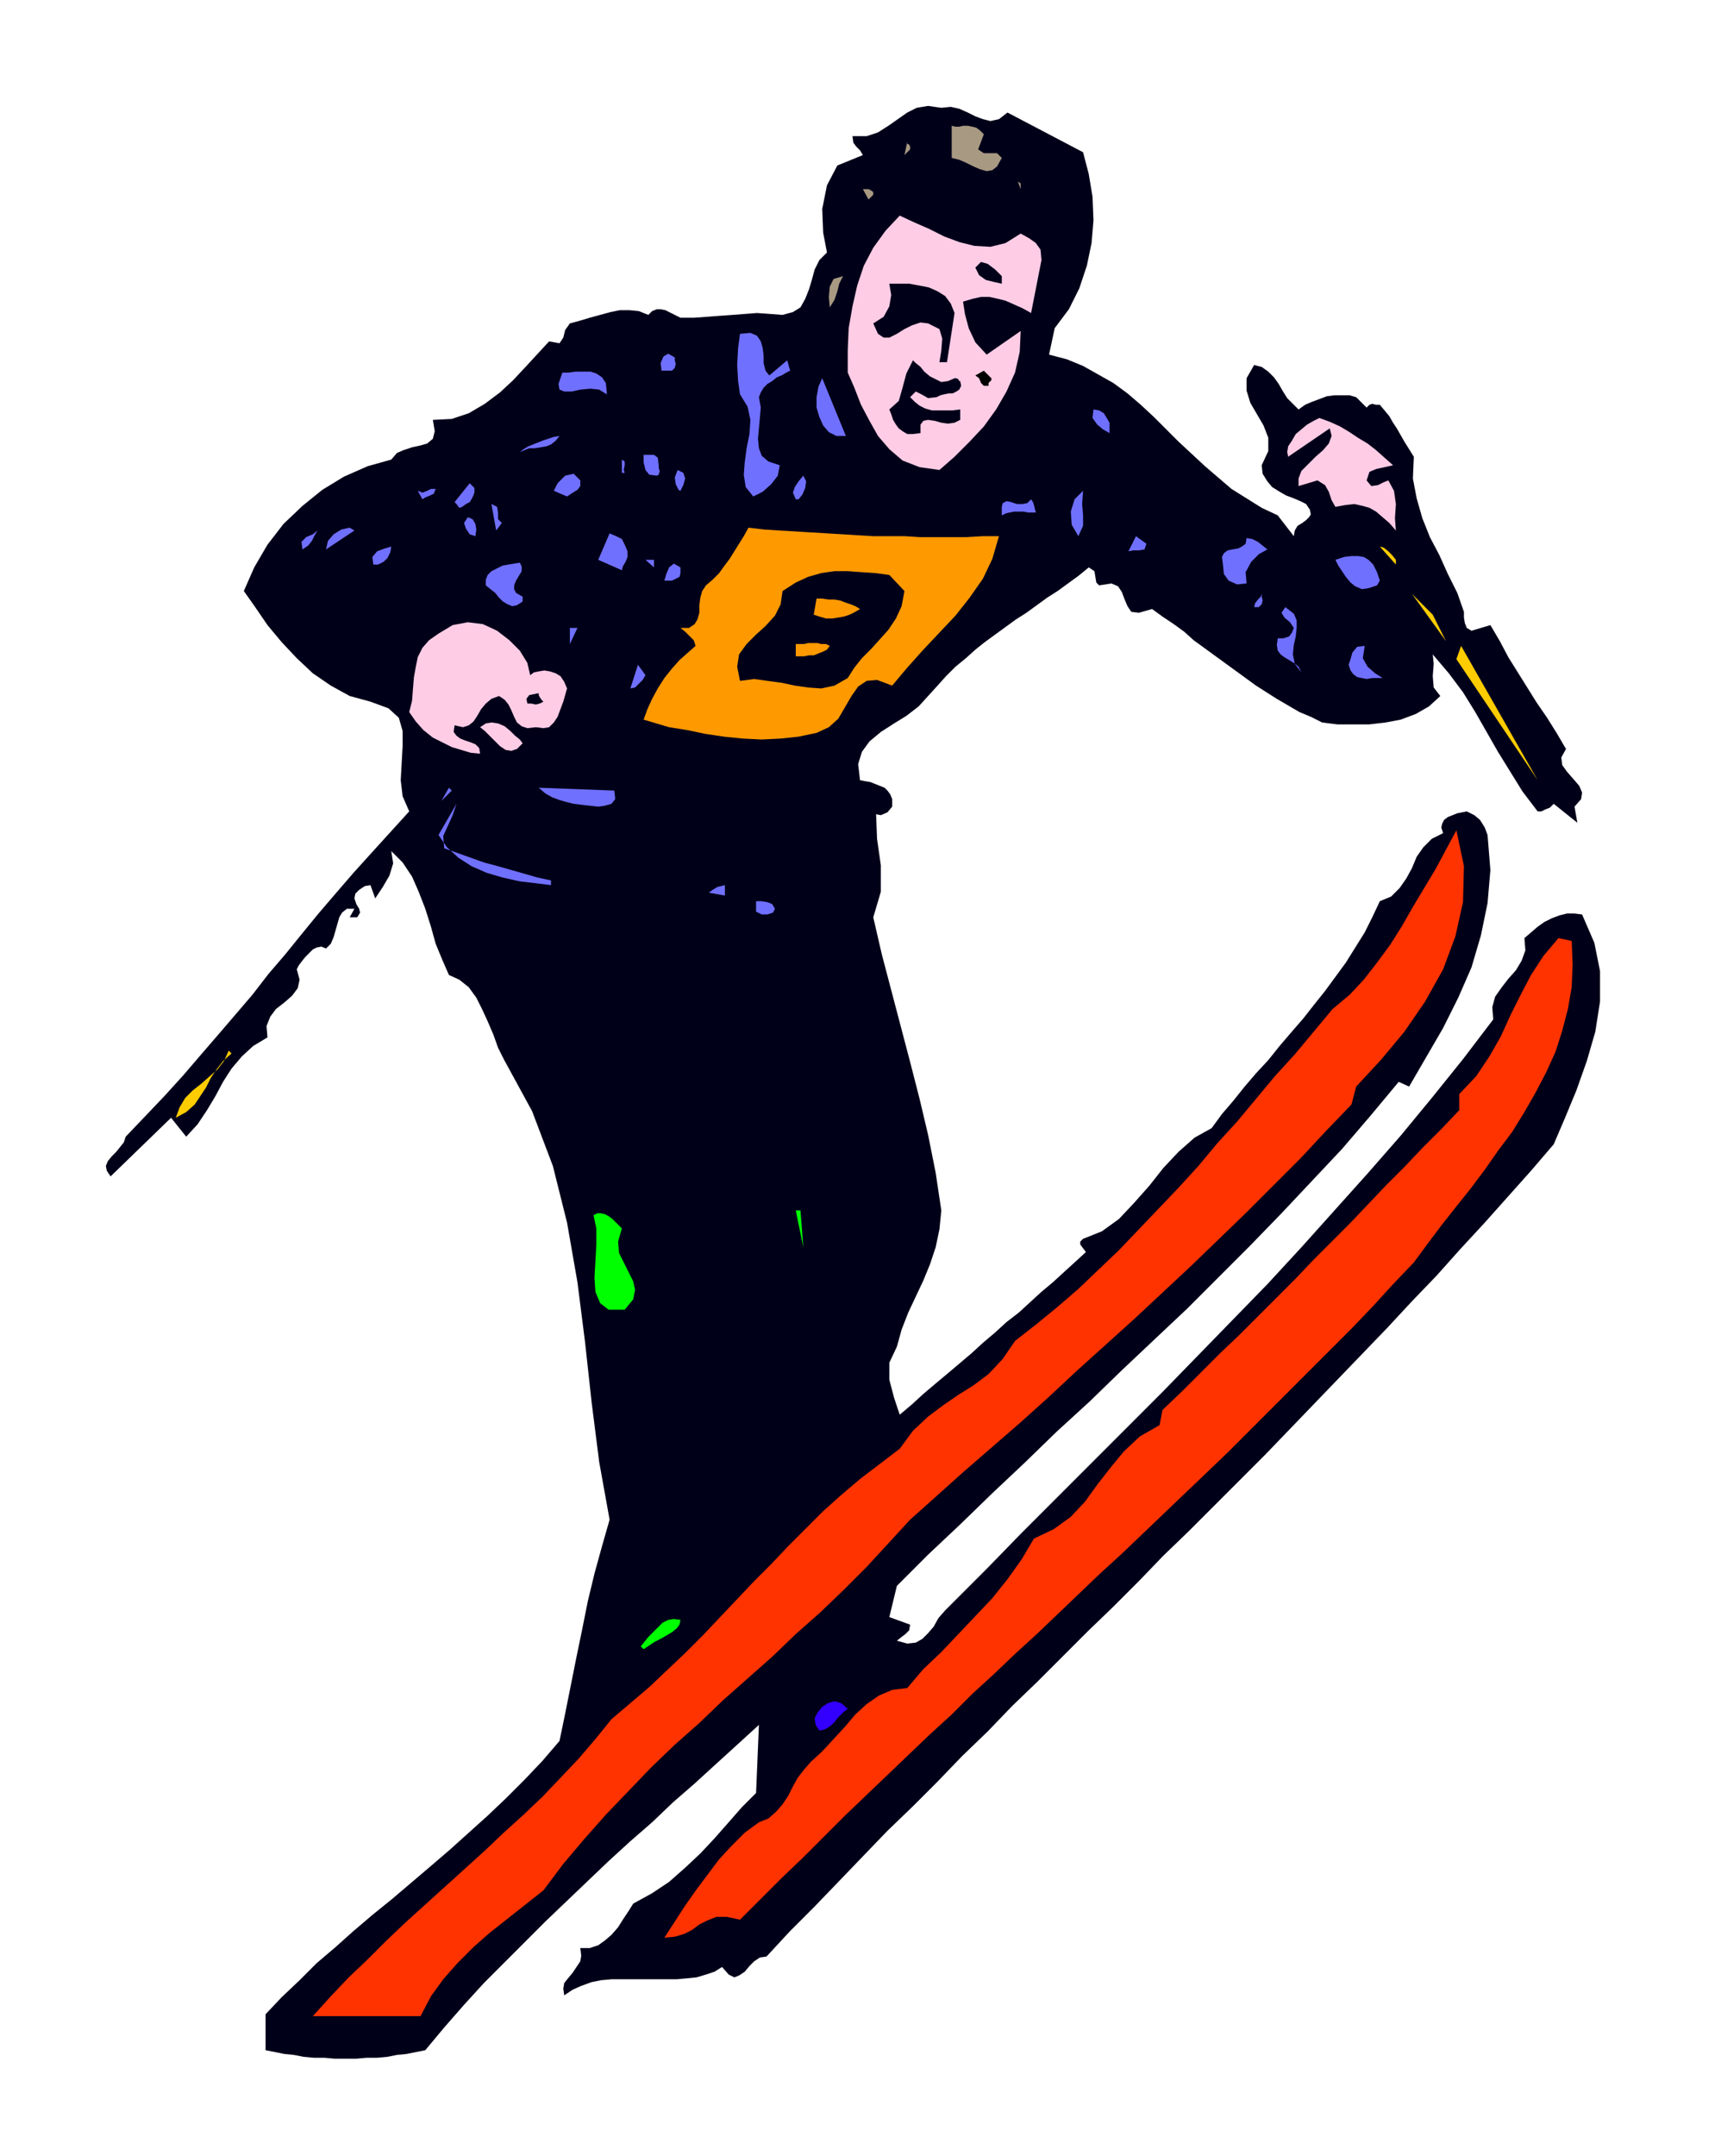
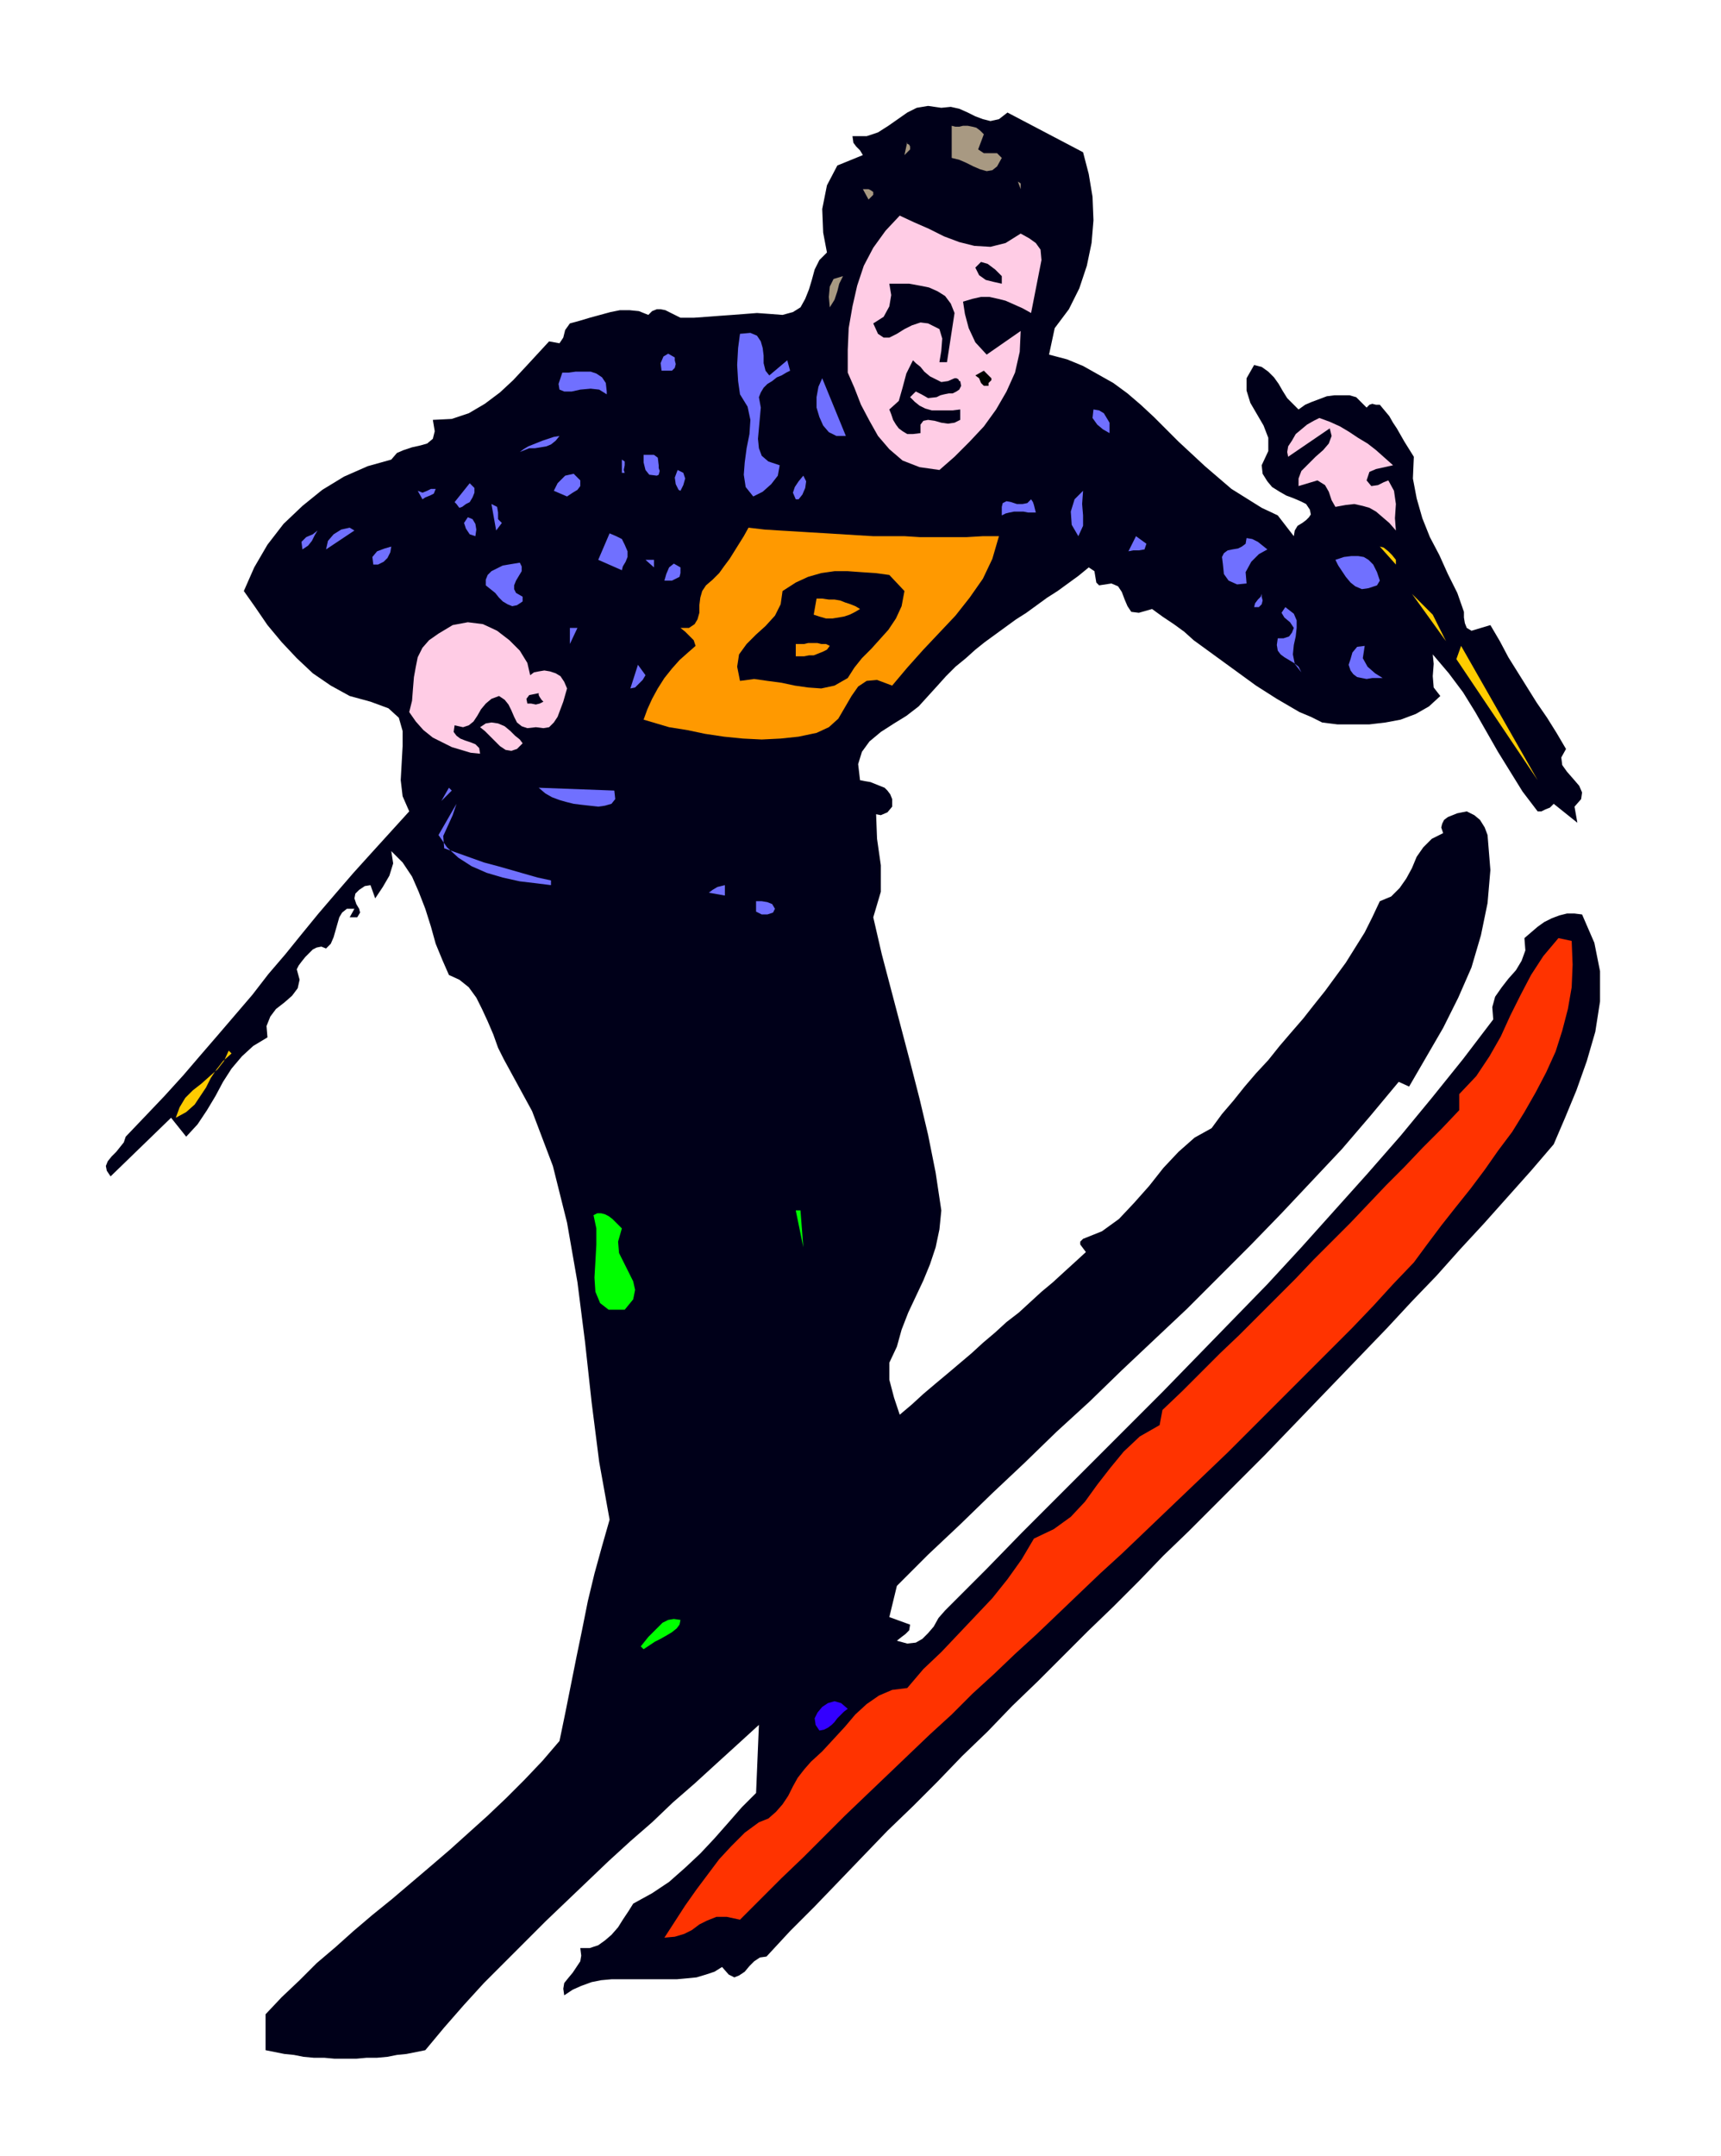
<svg xmlns="http://www.w3.org/2000/svg" width="1.821in" height="2.28in" fill-rule="evenodd" stroke-linecap="round" preserveAspectRatio="none" viewBox="0 0 1821 2280">
  <style>.pen1{stroke:none}.brush2{fill:#000019}.brush3{fill:#a89982}.brush4{fill:#ffcce5}.brush5{fill:#7070ff}.brush7{fill:#f90}.brush8{fill:#fc0}.brush9{fill:#f30}</style>
  <path d="m1066 119 80 42 6 23 4 24 1 25-2 24-5 24-8 24-11 22-15 20-6 28 19 5 17 7 16 9 16 9 15 11 14 12 14 13 13 13 13 13 14 13 14 13 14 12 14 12 16 10 16 10 17 8 17 22 1-6 3-5 5-3 4-3 3-3 2-3-1-5-4-6-6-3-7-3-8-3-7-4-8-5-5-6-5-8-1-9 7-15v-14l-5-13-7-12-7-12-4-13v-13l8-14 8 2 7 5 6 6 5 7 4 7 5 8 6 6 6 6 7-5 7-3 8-3 8-3 8-1h16l7 2 11 11 3-3 3-1 4 1h4l5 6 5 6 4 7 4 6 4 7 4 7 5 8 5 8-1 23 4 21 6 21 8 20 10 19 9 20 10 20 7 20v6l1 6 2 5 5 3 20-6 10 17 9 17 10 16 10 16 10 16 11 16 10 16 10 17-5 9 1 8 5 7 7 8 6 7 3 7-1 7-7 8 3 17-25-20-4 4-5 2-4 2h-4l-16-21-13-21-13-21-12-21-12-21-13-21-15-20-17-20 1 10-1 13 1 12 7 9-12 11-14 8-16 6-16 3-17 2h-34l-16-2-12-6-12-5-12-7-12-7-11-7-11-7-11-8-11-8-11-8-11-8-11-8-11-8-10-9-11-8-12-8-11-8-14 4-8-1-4-6-3-7-3-8-4-6-7-3-13 2-3-3-1-6-1-6-6-4-11 9-11 8-11 8-11 7-11 8-11 8-11 7-11 8-11 8-11 8-10 8-10 9-11 9-10 10-9 10-10 11-10 11-13 10-13 8-14 9-12 10-8 11-4 13 2 17 5 1 6 1 5 2 5 2 5 2 3 3 3 4 2 5v8l-5 6-7 3-5-1 1 26 4 28v28l-8 27 9 39 10 38 10 38 10 38 10 39 9 38 8 40 6 40-2 20-4 19-6 18-7 17-8 17-8 17-7 18-5 18-8 17v18l5 19 6 18 13-11 12-11 13-11 12-10 13-11 13-11 12-11 13-11 12-11 13-10 12-11 12-11 12-10 12-11 11-10 12-11-3-4-3-4v-3l3-3 20-8 18-13 16-17 16-18 15-19 16-17 17-15 18-10 11-15 12-14 12-15 12-14 13-14 12-15 12-14 13-15 11-14 12-15 11-15 11-15 10-16 10-16 8-16 8-17 12-5 9-9 7-10 6-11 5-12 7-10 9-9 12-6-2-6 1-4 2-4 4-3 5-2 5-2 5-1 5-1 8 4 6 5 5 8 3 8 3 37-3 35-7 34-10 34-14 32-16 32-18 31-18 31-11-5-30 36-30 35-32 34-32 34-33 34-33 33-34 34-34 32-35 33-34 33-35 32-34 33-34 32-34 33-34 32-33 33-8 33 22 8-1 6-4 4-4 3-5 4 11 3 9-1 7-4 6-6 6-7 5-9 7-8 7-7 37-37 37-38 37-37 37-37 38-38 37-37 37-38 37-38 37-38 36-39 35-39 35-39 35-40 33-40 33-41 32-42-1-13 3-11 7-10 7-9 8-9 6-10 4-11-1-13 7-6 7-6 7-5 8-4 8-3 8-2h8l8 1 13 30 6 30v32l-5 32-9 31-11 31-12 29-12 28-24 28-25 28-25 28-25 27-25 28-26 27-26 28-26 27-26 27-26 27-26 27-26 27-27 27-26 26-27 27-27 26-26 27-27 27-27 26-27 27-26 26-27 26-26 27-27 26-26 27-26 26-27 26-26 27-25 26-26 27-26 26-25 27-7 1-6 4-5 5-5 6-6 4-5 2-6-3-7-8-8 5-9 3-10 3-10 1-11 1h-69l-11 1-10 2-11 4-9 4-9 6-1-7 1-6 4-5 5-6 4-6 4-6 1-6-1-8h10l9-3 7-5 7-6 7-8 5-8 6-9 5-8 20-11 18-12 17-15 16-15 15-16 15-17 14-16 15-15 3-72-23 21-22 20-23 21-23 20-22 21-23 20-23 21-22 21-22 21-22 21-22 22-22 22-22 22-21 23-21 24-20 24-10 2-10 2-10 1-10 2-11 1h-11l-11 1h-23l-11-1h-11l-11-1-10-2-10-1-10-2-10-2v-38l17-18 19-18 18-18 20-17 19-17 20-17 21-17 20-17 20-17 21-18 20-18 20-18 20-19 19-19 19-20 18-21 6-29 6-30 6-30 6-29 6-30 7-29 8-29 8-28-11-61-8-63-7-64-8-63-11-63-15-60-22-58-30-55-6-12-5-14-6-14-6-13-6-12-8-11-10-8-11-5-7-16-7-17-5-18-6-19-7-18-7-16-10-15-12-12 2 13-4 13-7 12-8 12-5-14-6 1-6 4-4 4-1 5 2 6 3 5 1 4-3 5h-8l5-9h-8l-5 4-3 5-2 7-2 7-2 7-3 7-5 5-5-2-5 1-4 2-4 4-4 4-4 5-3 4-2 4 3 11-2 9-6 8-8 7-9 7-6 8-4 10 1 12-15 9-12 11-11 13-9 14-8 15-9 15-10 15-12 13-16-20-64 62-4-6-1-5 2-5 4-5 5-5 4-5 4-5 2-6 21-22 20-21 20-22 18-21 19-22 18-21 18-21 17-22 18-21 17-21 18-22 18-21 19-22 19-21 20-22 20-22-7-16-2-17 1-18 1-18v-16l-4-14-11-10-19-7-22-6-20-11-19-13-17-16-16-17-15-18-13-19-12-17 11-25 14-24 17-22 20-19 21-17 23-14 25-11 25-7 6-7 7-3 9-3 9-2 7-2 6-5 2-8-2-12 20-1 18-6 17-10 16-12 14-13 14-15 12-13 12-13 11 2 4-6 2-8 5-7 11-3 10-3 11-3 11-3 10-2h10l10 1 10 4 4-4 5-2h4l5 1 4 2 4 2 4 2 4 2h14l14-1 13-1 14-1 13-1 13-1 14 1 13 1 11-3 8-5 5-9 4-10 3-10 3-11 5-10 8-8-4-21-1-25 5-25 11-21 27-11-3-5-4-4-3-4-1-7h15l12-4 11-7 10-7 10-7 10-5 12-2 14 2 10-1 9 2 9 4 8 4 8 3 8 2 9-2 9-7z" class="pen1 brush2" />
  <path d="m1041 142-6 16 6 4h14l5 5-5 9-5 4-6 1-7-2-7-3-8-4-7-3-8-2v-34l4 1h4l4-1h5l5 1 4 1 4 3 4 4zm-78 16-6 6 3-14v2l2 1 1 2v3zm117 42-3-8 3 2v6zm-156 3v3l-2 2-1 1-2 2-6-11h6l2 1 3 2z" class="pen1 brush3" />
  <path d="m1080 247 9 5 7 5 5 7 1 11-11 56-9-5-9-4-9-4-8-2-9-2h-9l-9 2-10 3 2 13 4 15 7 15 12 13 36-25-1 22-5 22-9 20-11 19-13 18-15 16-16 16-16 14-21-3-18-7-14-12-12-14-9-16-9-17-7-18-7-16v-24l1-23 4-23 5-22 7-21 10-19 13-18 15-16 15 7 16 7 16 8 16 6 16 4 17 1 16-4 16-10z" class="pen1 brush4" />
  <path d="M1060 292v8l-9-2-8-2-7-5-4-8 6-6 7 2 8 6 7 7z" class="pen1 brush2" />
  <path d="m892 292-4 8-2 8-3 9-5 8-1-11 1-11 4-8 10-3z" class="pen1 brush3" />
  <path d="m1010 331-8 52h-8l2-12 1-13-3-10-12-6-8-1-9 3-8 4-8 5-8 4h-6l-6-4-5-11 11-7 6-11 2-12-2-12h21l11 2 10 2 9 4 8 5 6 8 4 10z" class="pen1 brush2" />
  <path d="m814 397 19-16 3 11-4 2-5 3-5 2-5 4-5 3-4 4-3 5-2 5 2 11-1 11-1 11-1 11 1 10 3 8 7 6 12 4-2 11-7 9-9 8-10 5-8-10-2-13 1-13 2-15 3-15 1-15-3-14-8-13-2-14-1-17 1-18 2-15 11-1 7 3 4 6 2 7 1 8v8l2 8 4 5zm-100-19v3l1 4-1 4-3 3h-11l-1-8 3-7 5-3 7 4z" class="pen1 brush5" />
  <path d="M1010 400h2l2 1 1 2h1l1 5-2 4-3 2-4 2h-4l-5 1-4 1-4 2-9 1-7-4-6-3-6 6 5 5 5 4 6 3 7 2h22l8-1v11l-6 3-7 1-7-1-7-2-7-1-5 1-3 4v9l-8 1h-6l-5-3-4-3-3-4-3-5-2-6-2-5 10-9 4-14 4-15 7-14 3 3 5 4 4 5 6 5 6 3 6 3 7-1 7-3z" class="pen1 brush2" />
  <path d="M1049 400v2l-1 1-2 2v3h-5l-3-3-2-5-4-3 9-5 8 8z" class="pen1" style="fill:#000" />
  <path d="M642 414v3l-8-5-9-1-11 1-9 2h-8l-5-2-1-6 4-12h7l7-1h16l6 2 6 4 4 6 1 9zm253 47h-10l-8-4-6-7-4-9-3-10v-11l2-11 4-9 25 61zm279-14v11l-7-4-6-5-5-7 1-9 6 1 5 3 3 5 3 5z" class="pen1 brush5" />
  <path d="m1474 492-9 2-9 2-7 3-3 9 5 6 7-1 6-3 5-2 6 11 2 14-1 15 1 13-7-8-7-6-7-6-7-4-7-2-9-2-9 1-11 2-4-7-3-9-4-7-8-5-20 6v-8l3-8 7-7 8-8 8-7 6-7 3-8-2-8-44 30-1-5 1-6 4-6 4-7 6-5 6-5 7-4 6-3 11 4 11 5 10 6 9 6 10 6 9 7 9 8 9 8z" class="pen1 brush4" />
  <path d="m592 461-4 5-5 4-5 2-6 1-6 1h-6l-5 2-5 2 4-3 5-3 5-2 5-2 5-2 6-2 6-2 6-1zm105 31v3l1 3-1 4-2 1-8-1-4-5-2-8v-8h11l4 3 1 8zm-111-6h11-11zm75 14h-3v-14l3 2v4l-1 5 1 3zm59 19-2-1-3-6-1-7 3-8 6 3 2 6-2 7-3 6zm-106-11v6l-3 4-5 3-6 4-14-6 4-8 8-8 9-2 7 7zm231 20h-3l-3-7 2-6 4-6 5-6 3 6-1 7-3 7-4 5zm-348 3-4 2-4 3-3 1-3-4-2-2 16-20 5 5v5l-2 5-3 5zm-36-14-2 5-4 2-5 2-3 2-5-9 5 2 5-2 4-2h5zm685 2-1 14 1 12v11l-5 11-7-12-1-14 4-13 9-9z" class="pen1 brush5" />
  <path d="m1257 528-5 3h-7l-3-1 2-5h3l4-1 3 1 3 3z" class="pen1 brush2" />
  <path d="M1096 542h-8l-5-1h-10l-5 1-4 1-4 2v-9l1-4 4-2 5 1 6 2h6l5-1 4-4 2 3 1 3 1 4 1 4zm-565 11-6 8-5-28 6 3 1 6v7l4 4zm-28 14-6-2-4-6-2-6 4-6 5 2 3 5 1 6-1 7zm-158 14 2-9 6-7 8-5 9-2 5 3-30 20z" class="pen1 brush5" />
  <path d="m1057 567-7 24-10 21-14 20-15 19-17 18-17 18-17 19-16 19-16-6-11 1-9 6-7 10-7 12-7 12-10 9-13 6-19 4-19 2-20 1-20-1-20-2-20-3-19-4-19-3-27-8 4-11 5-11 6-11 7-11 8-10 8-9 9-8 8-7-2-6-4-4-5-5-5-4h9l6-4 3-5 2-7v-8l1-8 2-7 4-6 7-6 7-7 5-7 6-8 5-8 5-8 5-8 5-9 17 2 16 1 17 1 16 1 17 1 16 1 16 1 17 1h33l16 1h50l17-1h17z" class="pen1 brush7" />
  <path d="m320 581-1-8 5-5 7-3 5-4-3 5-3 6-4 5-6 4zm344 2v6l-2 5-3 5-1 4-25-11 12-28 7 3 6 3 3 6 3 7zm549-8-2 6-6 1h-6l-5 1 8-16 11 8zm128 6-9 5-8 8-6 11 1 12-10 1-9-4-5-7-1-10-1-8 2-4 4-3 5-1 6-1 4-2 4-3 1-6 6 1 6 3 5 4 5 4zm-927-3-1 6-3 6-4 4-6 3h-5l-1-8 5-6 8-3 7-2z" class="pen1 brush5" />
  <path d="M1477 592v5l-17-19 4 1 5 4 4 4 4 5z" class="pen1 brush8" />
  <path d="m1457 619-9 3-7 1-7-3-5-4-5-6-4-6-4-6-3-6 9-3 8-1h7l6 1 5 3 5 5 4 8 3 9-3 5zm-765-19-9-8h9v8zm-142-5 2 4v5l-3 5-3 5-2 5v4l2 4 7 4v5l-6 4-5 1-5-2-5-3-4-4-4-5-5-4-5-4v-6l2-5 4-4 6-3 6-3 6-1 6-1 6-1zm170 5v6l-1 4-4 2-4 2h-8l2-7 3-7 5-4 7 4z" class="pen1 brush5" />
  <path d="m957 625-3 16-6 13-8 12-9 10-9 10-10 10-8 10-7 11-14 8-14 3-14-1-14-2-14-3-15-2-14-2-15 2-3-15 2-13 8-11 10-10 10-9 10-11 6-12 2-14 14-9 13-6 14-4 14-2h14l14 1 15 1 15 2 16 17z" class="pen1 brush2" />
  <path d="m1280 619 19 9-19-9zm55 9v3l1 4-1 4-3 3h-5l1-4 3-4 3-3 1-3z" class="pen1 brush5" />
  <path d="m1530 678-36-50 22 22 14 28z" class="pen1 brush8" />
  <path d="m910 644-5 3-6 3-6 2-6 1-6 1h-7l-7-2-6-2 3-17h6l7 1h6l6 1 5 2 6 2 5 2 5 3z" class="pen1 brush7" />
  <path d="m1377 711-3-6-5-4-5-3-5-3-4-3-3-4-1-6 1-7h6l6-2 3-4 2-5-4-6-6-5-3-5 4-6 9 7 3 7v8l-1 9-2 9-1 10 2 10 7 9z" class="pen1 brush5" />
  <path d="m561 714 4-3 5-1 6-1 6 1 6 2 5 3 4 6 3 7-2 7-2 7-3 8-3 8-4 6-5 5-6 1-8-1-9 1-6-2-5-4-3-6-3-7-3-6-4-5-6-4-8 3-6 5-5 6-4 7-4 6-5 4-6 2-9-2-1 7 3 4 4 3 5 2 6 2 5 2 4 4 1 6-10-1-10-3-10-3-10-5-10-5-10-8-8-9-7-10 3-12 1-13 1-12 2-11 2-10 5-10 7-8 10-7 15-9 16-3 16 2 15 7 13 10 11 11 8 13 3 13z" class="pen1 brush4" />
  <path d="M603 681v-17h8l-8 17z" class="pen1 brush5" />
  <path d="m878 683-3 4-4 2-5 2-5 2h-5l-5 1h-9v-13h9l4-1h10l4 1h5l4 2z" class="pen1 brush7" />
  <path d="m1444 683-2 13 5 9 8 7 8 5h-11l-6 1-5-1-5-1-4-3-3-4-2-6 2-6 2-7 5-6 8-1z" class="pen1 brush5" />
  <path d="m1541 697 5-14 81 142-86-128z" class="pen1 brush8" />
  <path d="m683 714-3 5-4 4-4 4-5 1 8-25 8 11z" class="pen1 brush5" />
  <path d="M570 733v2l1 2 2 3 2 2-4 2-4 1-5-1h-4l-1-5 3-4 5-1 5-1z" class="pen1 brush2" />
  <path d="m553 786-6 6-6 2-6-1-6-4-5-5-5-5-6-6-5-4 6-4 6-1 7 1 7 3 6 5 5 5 5 4 3 4z" class="pen1 brush4" />
-   <path d="m458 811-3 7-2 7-3 6-5 5-3-36h5l3 3 3 5 5 3z" class="pen1 brush2" />
  <path d="m467 847 8-14 3 3-11 11zm183-11 1 9-4 5-7 2-7 1-9-1-9-1-8-1-8-2-7-2-8-3-7-4-7-6 80 3zm-180 61 14 5 14 5 14 5 15 4 14 4 14 4 14 4 14 3v5l-16-2-17-2-18-4-17-5-16-7-14-9-12-11-9-13 19-33-4 12-5 11-5 11 1 13z" class="pen1 brush5" />
  <path d="m564 867-5 3-5 1h-5l-5-2-5-3-4-5-4-5-3-6 36 17zm178 33-1 4-1 4-1 3-3 3-1-9-6-5-7-3-8-3-7-2-5-3v-5l6-9 5 3 5 2 5 1 5 2 4 3 4 3 3 5 3 6z" class="pen1 brush2" />
-   <path d="m1435 1149-5 19-27 28-27 29-28 28-29 29-29 28-29 28-30 28-30 28-31 28-30 27-30 28-30 27-30 26-30 26-29 26-28 25-23 25-23 25-24 24-25 24-26 23-25 24-26 23-26 23-25 24-26 23-25 24-24 25-24 25-23 26-22 26-21 28-19 15-19 15-19 15-17 15-17 17-15 17-13 18-11 21H331l19-21 19-20 20-19 20-20 20-19 21-19 21-19 21-19 21-19 20-19 21-19 20-19 19-20 19-20 18-21 17-21 20-17 20-17 19-18 19-18 19-19 18-19 18-19 18-19 18-18 18-19 18-18 19-19 19-17 20-17 21-16 21-16 14-19 16-15 16-12 16-11 16-10 16-12 15-16 13-19 23-18 22-18 22-19 22-21 21-20 21-22 21-22 21-22 21-23 20-24 21-23 20-24 20-24 21-23 20-24 20-24 18-15 15-16 14-18 14-19 12-19 12-21 12-20 12-20 22-41 8 38-1 38-8 36-13 35-19 34-22 32-25 30-26 28z" class="pen1 brush9" />
  <path d="m767 947-17-3 4-3 5-3 4-1 4-1v11zm53 14-2 4-6 2h-6l-6-3v-11h6l6 1 5 2 3 5z" class="pen1 brush5" />
  <path d="m1663 995 1 25-1 24-4 23-6 23-7 22-10 22-11 21-12 21-13 21-15 20-14 20-15 20-16 20-15 19-15 20-14 19-22 23-21 23-22 23-22 22-22 22-22 22-22 22-22 22-22 22-23 22-22 21-22 21-23 22-22 21-23 21-22 21-23 22-22 21-23 21-22 21-23 21-22 22-23 21-22 21-23 22-22 21-23 22-22 22-22 22-23 22-22 22-22 22-14-3h-11l-10 4-8 4-8 6-8 4-10 3-11 1 11-17 11-17 12-17 12-16 12-16 13-14 14-14 15-11 10-4 8-7 7-8 6-9 5-10 5-9 7-9 7-8 12-11 12-13 12-13 11-13 12-11 13-9 14-6 16-2 17-20 19-18 18-19 18-19 18-19 16-20 15-21 13-22 21-10 18-13 15-16 13-18 14-18 14-17 17-16 21-12 3-16 21-20 20-20 20-20 20-19 20-20 20-20 20-20 19-20 19-19 20-20 19-20 19-20 19-19 19-20 20-20 19-20v-17l18-19 14-21 12-21 10-22 11-22 11-21 13-20 16-19 14 3z" class="pen1 brush9" />
  <path d="m245 1114-9 8-7 9-6 9-5 10-6 9-6 9-9 8-11 6 4-11 6-10 8-8 9-7 9-8 8-7 7-9 5-11 3 3z" class="pen1 brush8" />
  <path d="m850 1319-8-39h5l3 39zm-192-20-4 14 1 12 5 10 5 10 5 10 2 9-2 10-9 11h-17l-9-7-5-12-1-15 1-17 1-18v-17l-3-14 4-2h4l4 1 4 2 4 3 3 3 4 4 3 3zm62 414-1 5-3 4-5 4-5 3-7 4-6 3-6 4-6 4-3-3 4-5 4-5 5-5 5-5 5-5 6-3 6-1 7 1z" class="pen1" style="fill:#0f0" />
  <path d="m897 1807-4 3-3 3-4 4-3 4-3 3-4 3-4 2-5 1-4-6-1-7 3-6 5-6 6-4 7-2 7 2 7 6z" class="pen1" style="fill:#30f" />
</svg>